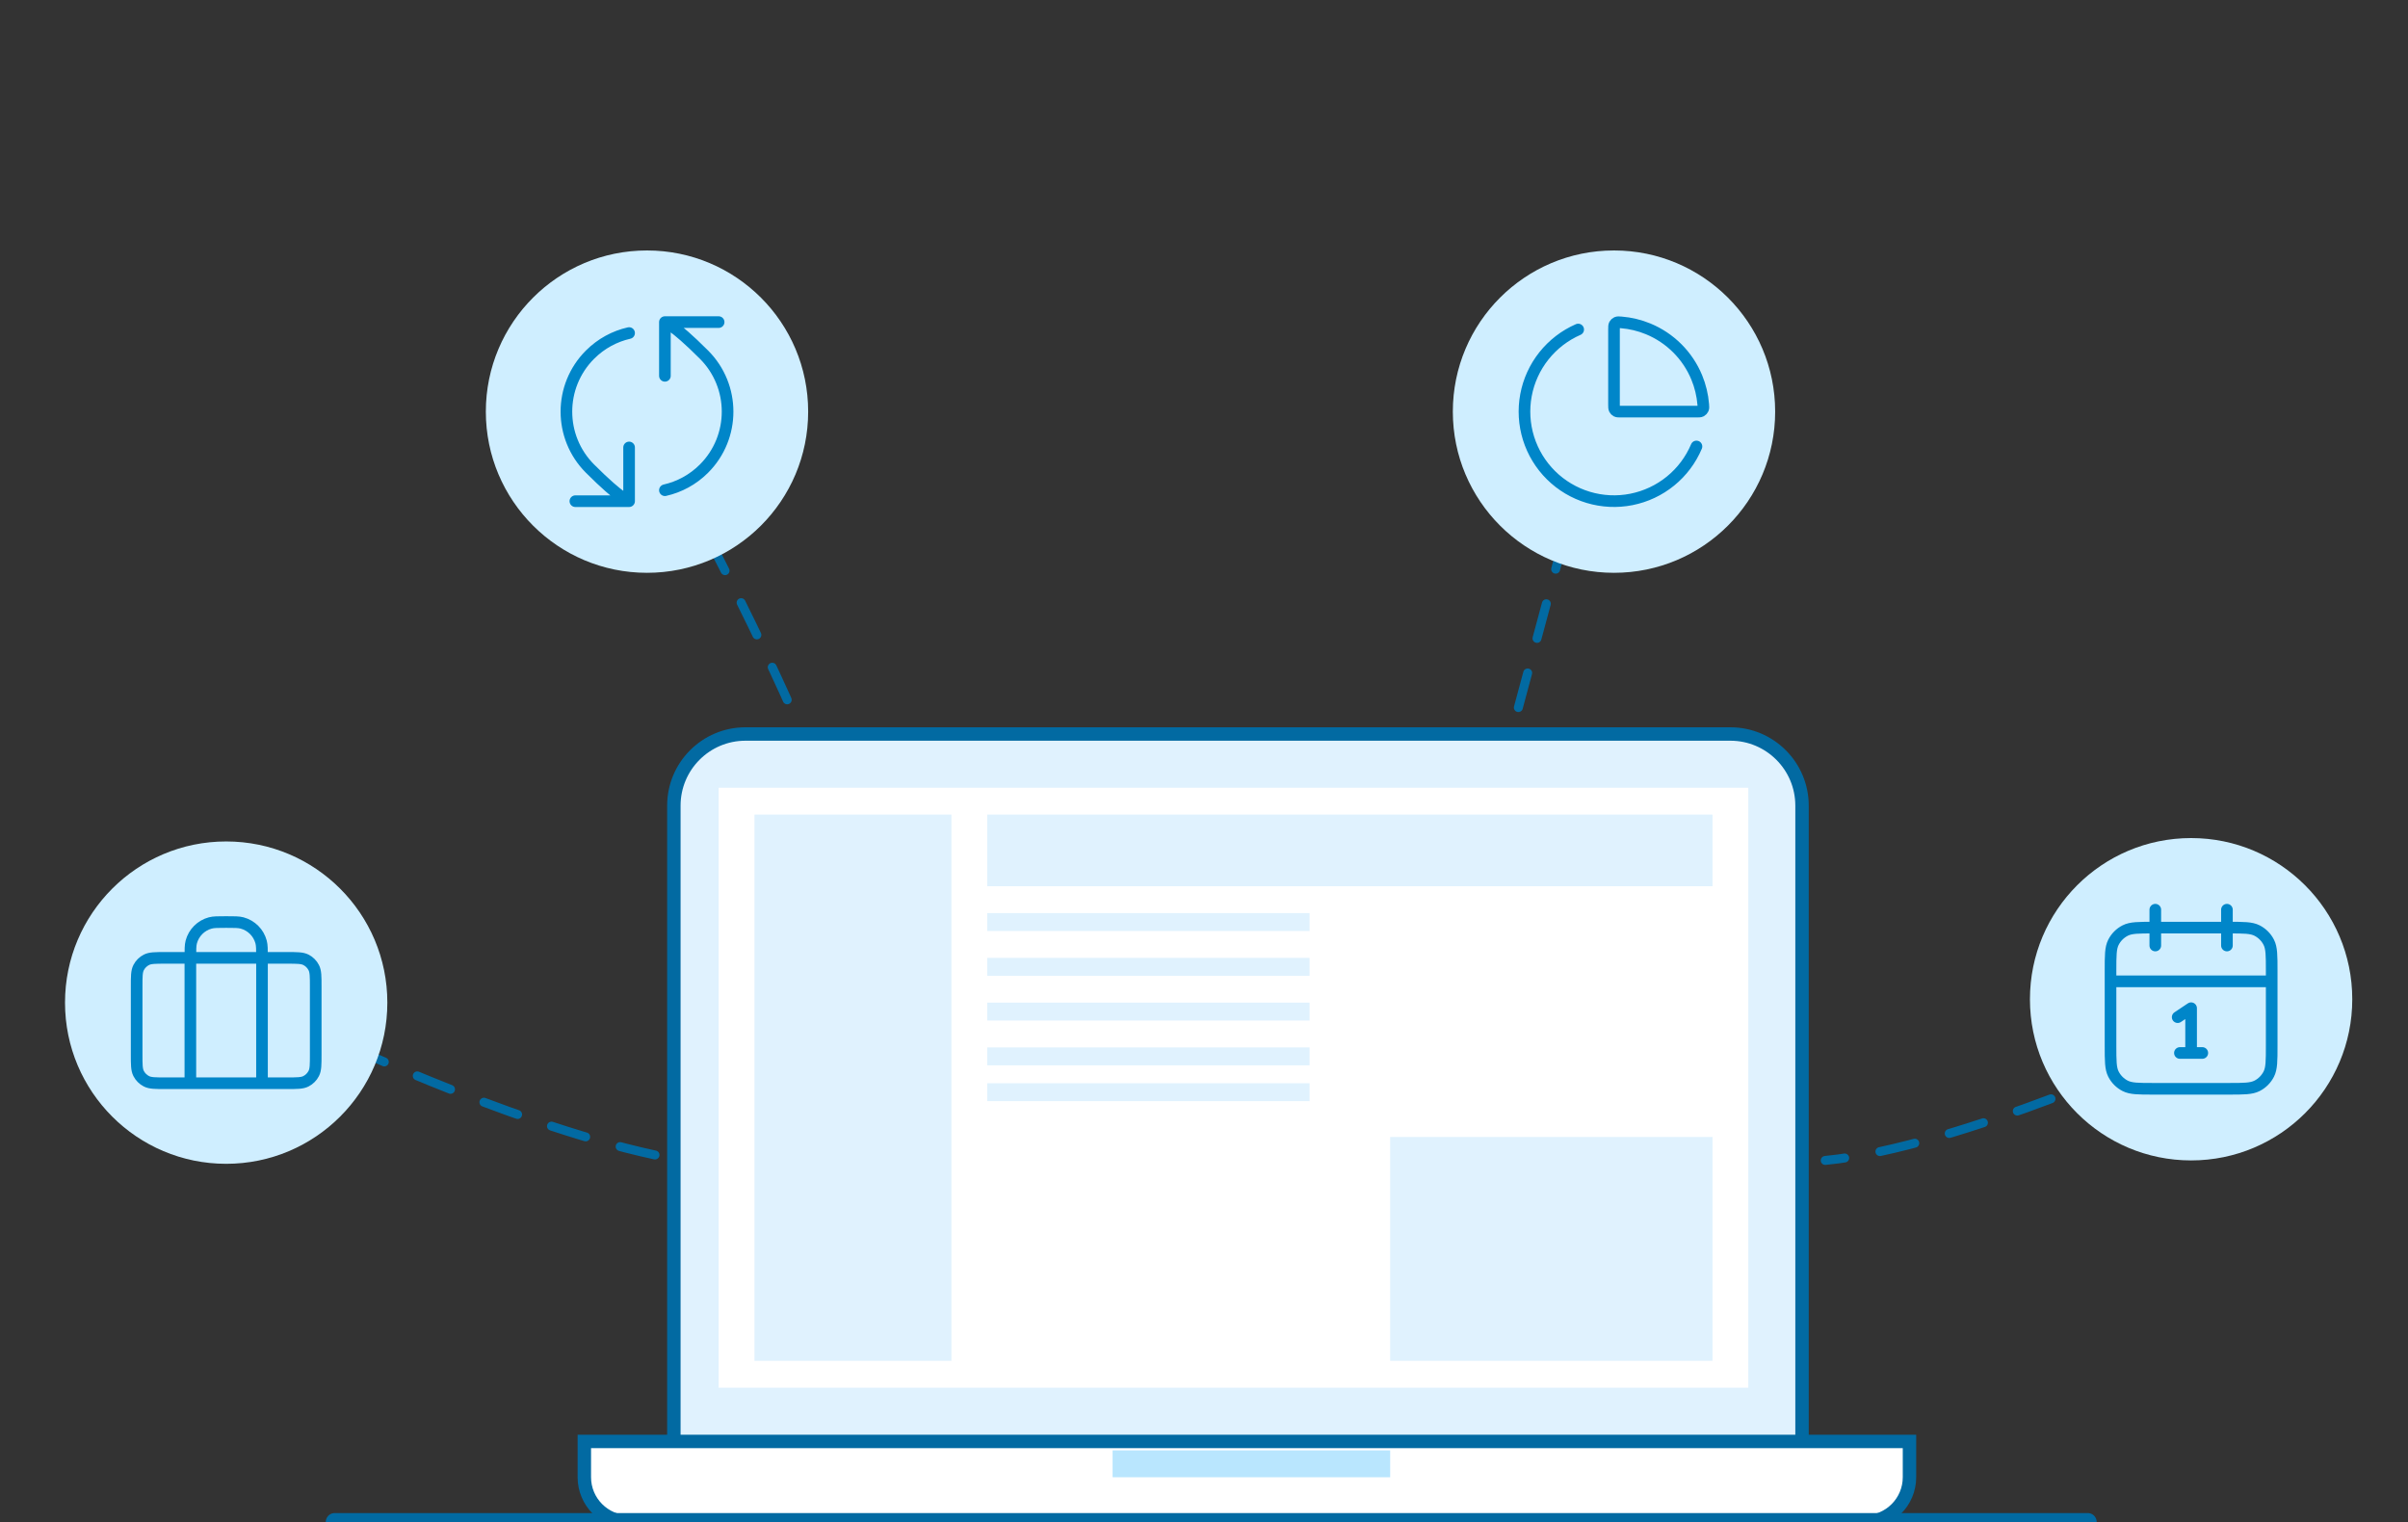
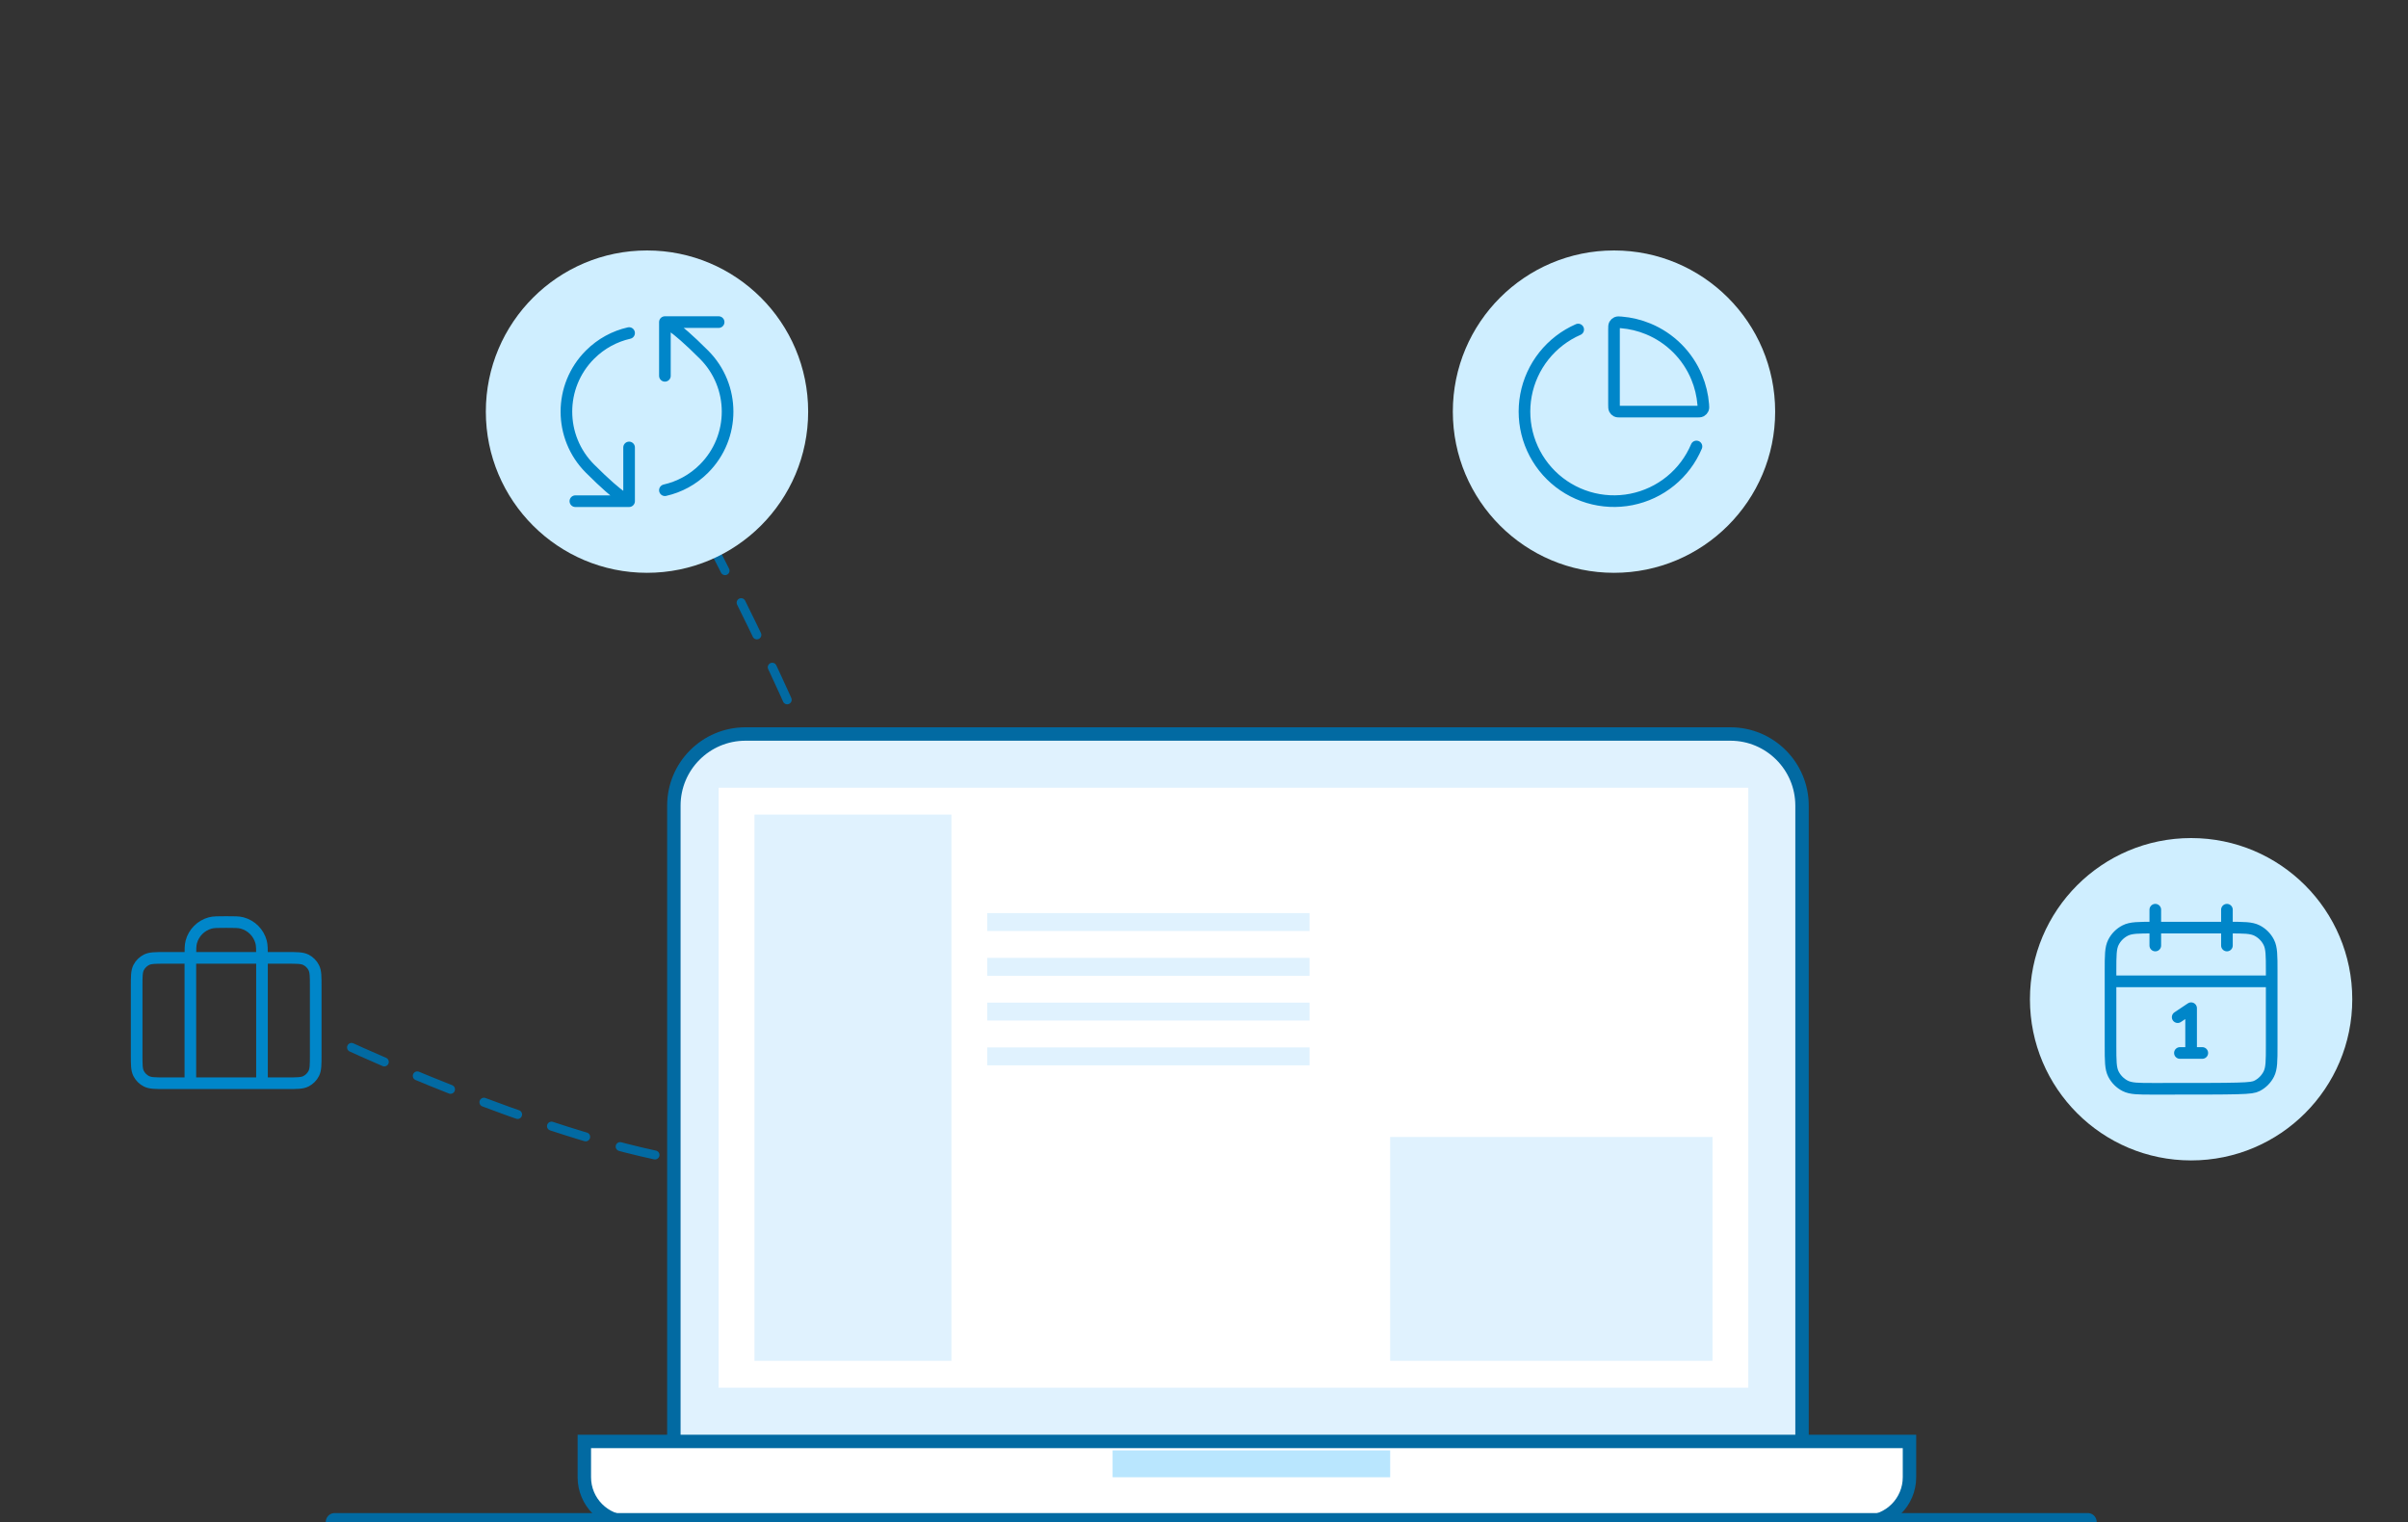
<svg xmlns="http://www.w3.org/2000/svg" width="250" height="158" viewBox="0 0 250 158" fill="none">
  <rect x="0" y="0" width="250" height="158" fill="#333333" stroke="none" />
  <g clip-path="url(#clip0_2548_1483)">
    <path d="M36.496 108.733C36.496 108.733 59.672 119.474 73.679 120.817" stroke="#026AA2" stroke-width="0.93" stroke-linecap="round" stroke-dasharray="3.72 3.72" />
    <path d="M70.089 49.359C70.089 49.359 78.214 64.149 83.614 76.968" stroke="#026AA2" stroke-width="0.93" stroke-linecap="round" stroke-dasharray="3.72 3.72" />
-     <path d="M164.413 48.31C164.413 48.31 160.031 64.578 156.412 77.997" stroke="#026AA2" stroke-width="0.93" stroke-linecap="round" stroke-dasharray="3.72 3.72" />
    <path d="M69.961 83.634C69.961 79.527 73.29 76.197 77.398 76.197H179.651C183.758 76.197 187.088 79.527 187.088 83.634V153.352H69.961V83.634Z" fill="#E0F2FE" stroke="#026AA2" stroke-width="1.394" />
    <path d="M60.666 149.634H198.243V153.352C198.243 155.919 196.163 158 193.596 158H65.314C62.747 158 60.666 155.919 60.666 153.352V149.634Z" fill="white" stroke="#026AA2" stroke-width="1.394" />
    <rect x="74.609" y="81.775" width="106.901" height="62.282" fill="white" />
    <rect x="115.511" y="150.563" width="28.817" height="2.789" fill="#B9E6FE" />
    <path d="M34.75 158L216.75 158" stroke="#026AA2" stroke-width="1.859" stroke-linecap="round" />
    <rect x="78.328" y="84.563" width="20.451" height="56.704" fill="#E0F2FE" />
-     <rect x="102.496" y="84.563" width="75.296" height="7.437" fill="#E0F2FE" />
    <rect x="144.328" y="118.028" width="33.465" height="23.239" fill="#E0F2FE" />
    <rect x="102.496" y="94.789" width="33.465" height="1.859" fill="#E0F2FE" />
    <rect x="102.496" y="99.437" width="33.465" height="1.859" fill="#E0F2FE" />
    <rect x="102.496" y="104.084" width="33.465" height="1.859" fill="#E0F2FE" />
    <rect x="102.496" y="108.733" width="33.465" height="1.859" fill="#E0F2FE" />
-     <rect x="102.496" y="112.451" width="33.465" height="1.859" fill="#E0F2FE" />
    <g clip-path="url(#clip1_2548_1483)">
      <circle cx="167.566" cy="42.732" r="16.732" fill="#CFEEFF" />
      <path d="M176.128 46.348C175.537 47.747 174.612 48.979 173.434 49.938C172.256 50.896 170.862 51.552 169.372 51.847C167.883 52.142 166.344 52.067 164.89 51.63C163.435 51.193 162.111 50.406 161.031 49.339C159.951 48.271 159.149 46.955 158.695 45.506C158.242 44.057 158.15 42.519 158.428 41.026C158.706 39.533 159.345 38.131 160.29 36.943C161.235 35.754 162.457 34.815 163.848 34.208M176.155 39.175C176.527 40.073 176.755 41.023 176.833 41.989C176.852 42.228 176.861 42.347 176.814 42.455C176.774 42.545 176.696 42.63 176.61 42.676C176.506 42.732 176.377 42.732 176.119 42.732H168.31C168.05 42.732 167.92 42.732 167.82 42.682C167.733 42.637 167.662 42.566 167.617 42.478C167.567 42.379 167.567 42.249 167.567 41.989V34.18C167.567 33.922 167.567 33.793 167.623 33.689C167.669 33.603 167.754 33.525 167.844 33.485C167.951 33.438 168.071 33.447 168.31 33.466C169.276 33.544 170.226 33.772 171.124 34.144C172.252 34.611 173.277 35.296 174.14 36.159C175.003 37.022 175.688 38.047 176.155 39.175Z" stroke="#0086C9" stroke-width="1.208" stroke-linecap="round" stroke-linejoin="round" />
    </g>
    <g clip-path="url(#clip2_2548_1483)">
-       <circle cx="23.482" cy="104.084" r="16.732" fill="#CFEEFF" />
      <path d="M19.764 112.451V99.437C19.764 98.572 19.764 98.14 19.859 97.785C20.117 96.823 20.869 96.071 21.831 95.813C22.186 95.718 22.618 95.718 23.482 95.718C24.347 95.718 24.779 95.718 25.134 95.813C26.096 96.071 26.848 96.823 27.106 97.785C27.201 98.14 27.201 98.572 27.201 99.437V112.451M17.161 112.451H29.803C30.845 112.451 31.365 112.451 31.763 112.248C32.113 112.07 32.397 111.785 32.575 111.436C32.778 111.038 32.778 110.517 32.778 109.476V102.411C32.778 101.37 32.778 100.849 32.575 100.452C32.397 100.102 32.113 99.817 31.763 99.639C31.365 99.437 30.845 99.437 29.803 99.437H17.161C16.12 99.437 15.599 99.437 15.202 99.639C14.852 99.817 14.567 100.102 14.389 100.452C14.187 100.849 14.187 101.37 14.187 102.411V109.476C14.187 110.517 14.187 111.038 14.389 111.436C14.567 111.785 14.852 112.07 15.202 112.248C15.599 112.451 16.12 112.451 17.161 112.451Z" stroke="#0086C9" stroke-width="1.208" stroke-linecap="round" stroke-linejoin="round" />
    </g>
-     <path d="M226.68 108.38C226.68 108.38 203.504 119.122 189.497 120.465" stroke="#026AA2" stroke-width="0.93" stroke-linecap="round" stroke-dasharray="3.72 3.72" />
    <g clip-path="url(#clip3_2548_1483)">
      <circle cx="227.482" cy="103.732" r="16.732" fill="#CFEEFF" />
-       <path d="M235.849 101.873H219.116M231.201 94.437V98.155M223.764 94.437V98.155M226.088 105.592L227.482 104.662V109.31M226.32 109.31H228.644M223.578 113.028H231.387C232.948 113.028 233.729 113.028 234.326 112.724C234.851 112.457 235.277 112.03 235.545 111.506C235.849 110.909 235.849 110.128 235.849 108.566V100.758C235.849 99.196 235.849 98.415 235.545 97.819C235.277 97.294 234.851 96.867 234.326 96.6C233.729 96.296 232.948 96.296 231.387 96.296H223.578C222.016 96.296 221.235 96.296 220.639 96.6C220.114 96.867 219.688 97.294 219.42 97.819C219.116 98.415 219.116 99.196 219.116 100.758V108.566C219.116 110.128 219.116 110.909 219.42 111.506C219.688 112.03 220.114 112.457 220.639 112.724C221.235 113.028 222.016 113.028 223.578 113.028Z" stroke="#0086C9" stroke-width="1.208" stroke-linecap="round" stroke-linejoin="round" />
+       <path d="M235.849 101.873H219.116M231.201 94.437V98.155M223.764 94.437V98.155M226.088 105.592L227.482 104.662V109.31M226.32 109.31H228.644M223.578 113.028C232.948 113.028 233.729 113.028 234.326 112.724C234.851 112.457 235.277 112.03 235.545 111.506C235.849 110.909 235.849 110.128 235.849 108.566V100.758C235.849 99.196 235.849 98.415 235.545 97.819C235.277 97.294 234.851 96.867 234.326 96.6C233.729 96.296 232.948 96.296 231.387 96.296H223.578C222.016 96.296 221.235 96.296 220.639 96.6C220.114 96.867 219.688 97.294 219.42 97.819C219.116 98.415 219.116 99.196 219.116 100.758V108.566C219.116 110.128 219.116 110.909 219.42 111.506C219.688 112.03 220.114 112.457 220.639 112.724C221.235 113.028 222.016 113.028 223.578 113.028Z" stroke="#0086C9" stroke-width="1.208" stroke-linecap="round" stroke-linejoin="round" />
    </g>
    <g clip-path="url(#clip4_2548_1483)">
      <circle cx="67.172" cy="42.732" r="16.732" fill="#CFEEFF" />
      <path d="M69.031 33.437C69.031 33.437 69.82 33.549 73.088 36.816C76.355 40.084 76.355 45.381 73.088 48.648C71.93 49.806 70.518 50.553 69.031 50.89M69.031 33.437L74.609 33.437M69.031 33.437L69.031 39.014M65.313 52.028C65.313 52.028 64.523 51.915 61.256 48.648C57.989 45.381 57.989 40.084 61.256 36.816C62.414 35.659 63.826 34.911 65.313 34.574M65.313 52.028L59.735 52.028M65.313 52.028L65.313 46.451" stroke="#0086C9" stroke-width="1.208" stroke-linecap="round" stroke-linejoin="round" />
    </g>
  </g>
  <defs>
    <clipPath id="clip0_2548_1483">
      <rect width="249" height="158" fill="white" transform="translate(0.5)" />
    </clipPath>
    <clipPath id="clip1_2548_1483">
      <rect width="33.465" height="33.465" fill="white" transform="translate(150.834 26)" />
    </clipPath>
    <clipPath id="clip2_2548_1483">
      <rect width="33.465" height="33.465" fill="white" transform="translate(6.75 87.352)" />
    </clipPath>
    <clipPath id="clip3_2548_1483">
      <rect width="33.465" height="33.465" fill="white" transform="translate(210.75 87)" />
    </clipPath>
    <clipPath id="clip4_2548_1483">
      <rect width="33.465" height="33.465" fill="white" transform="translate(50.44 26)" />
    </clipPath>
  </defs>
</svg>